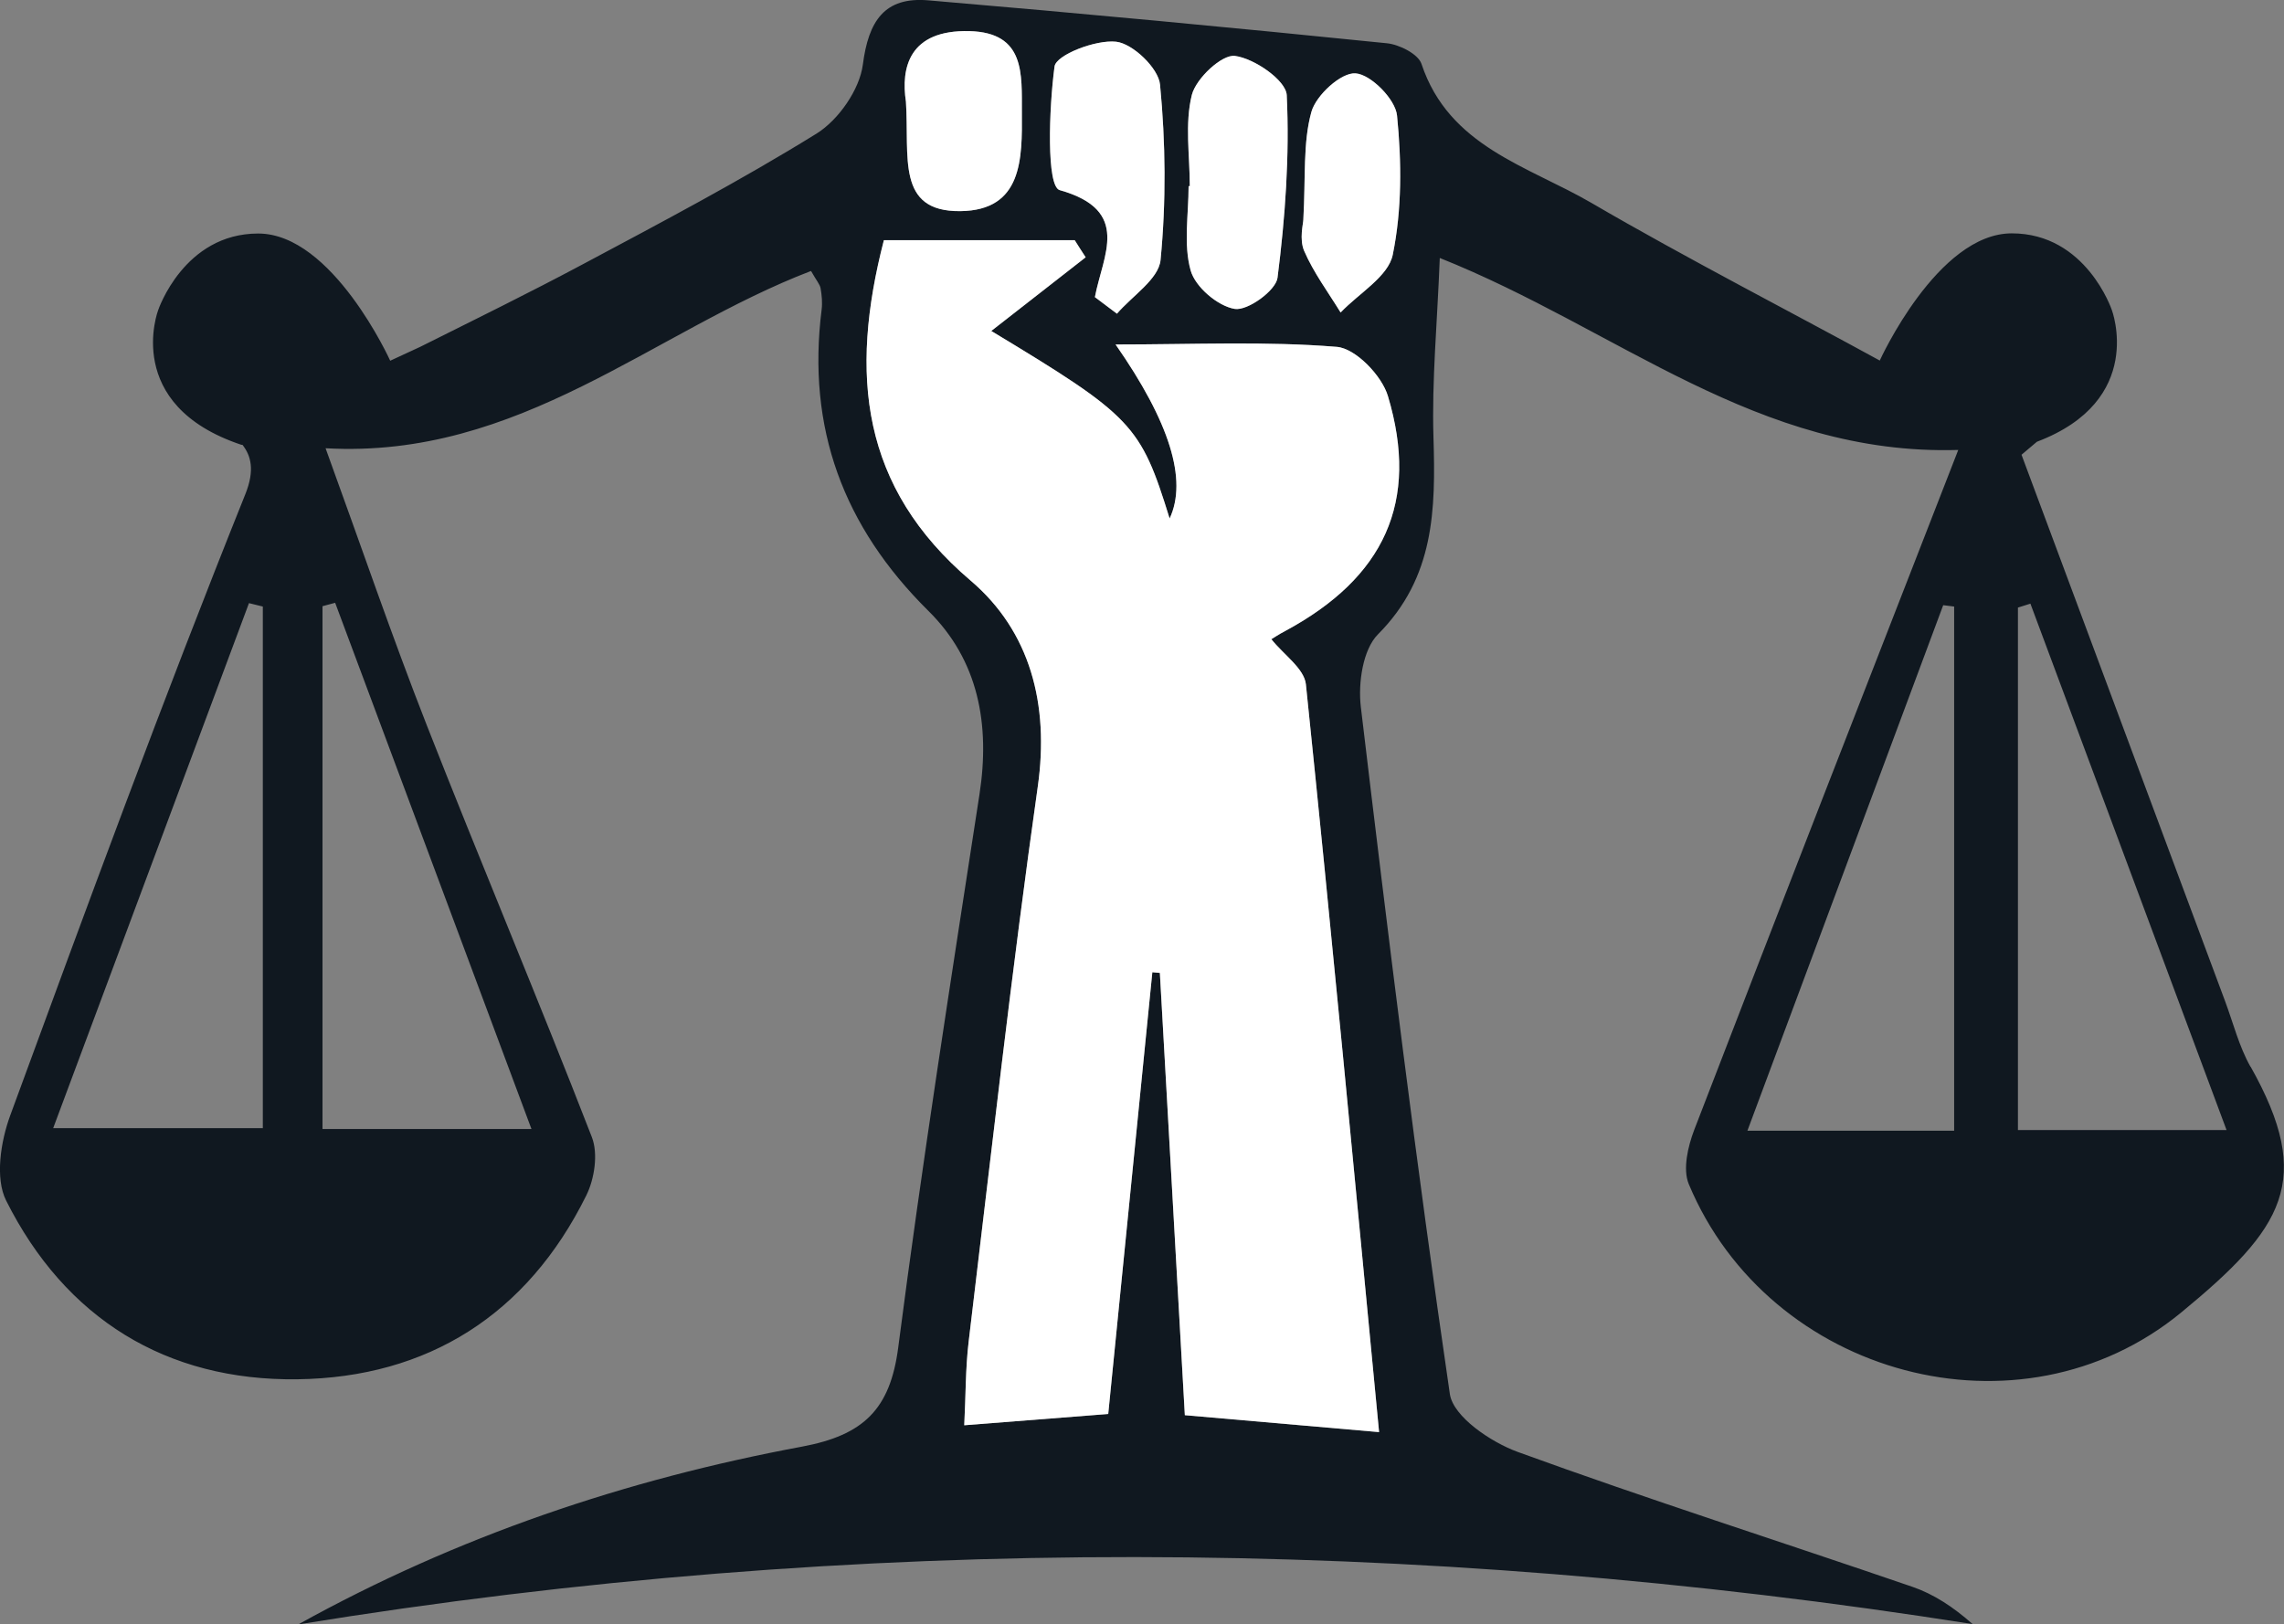
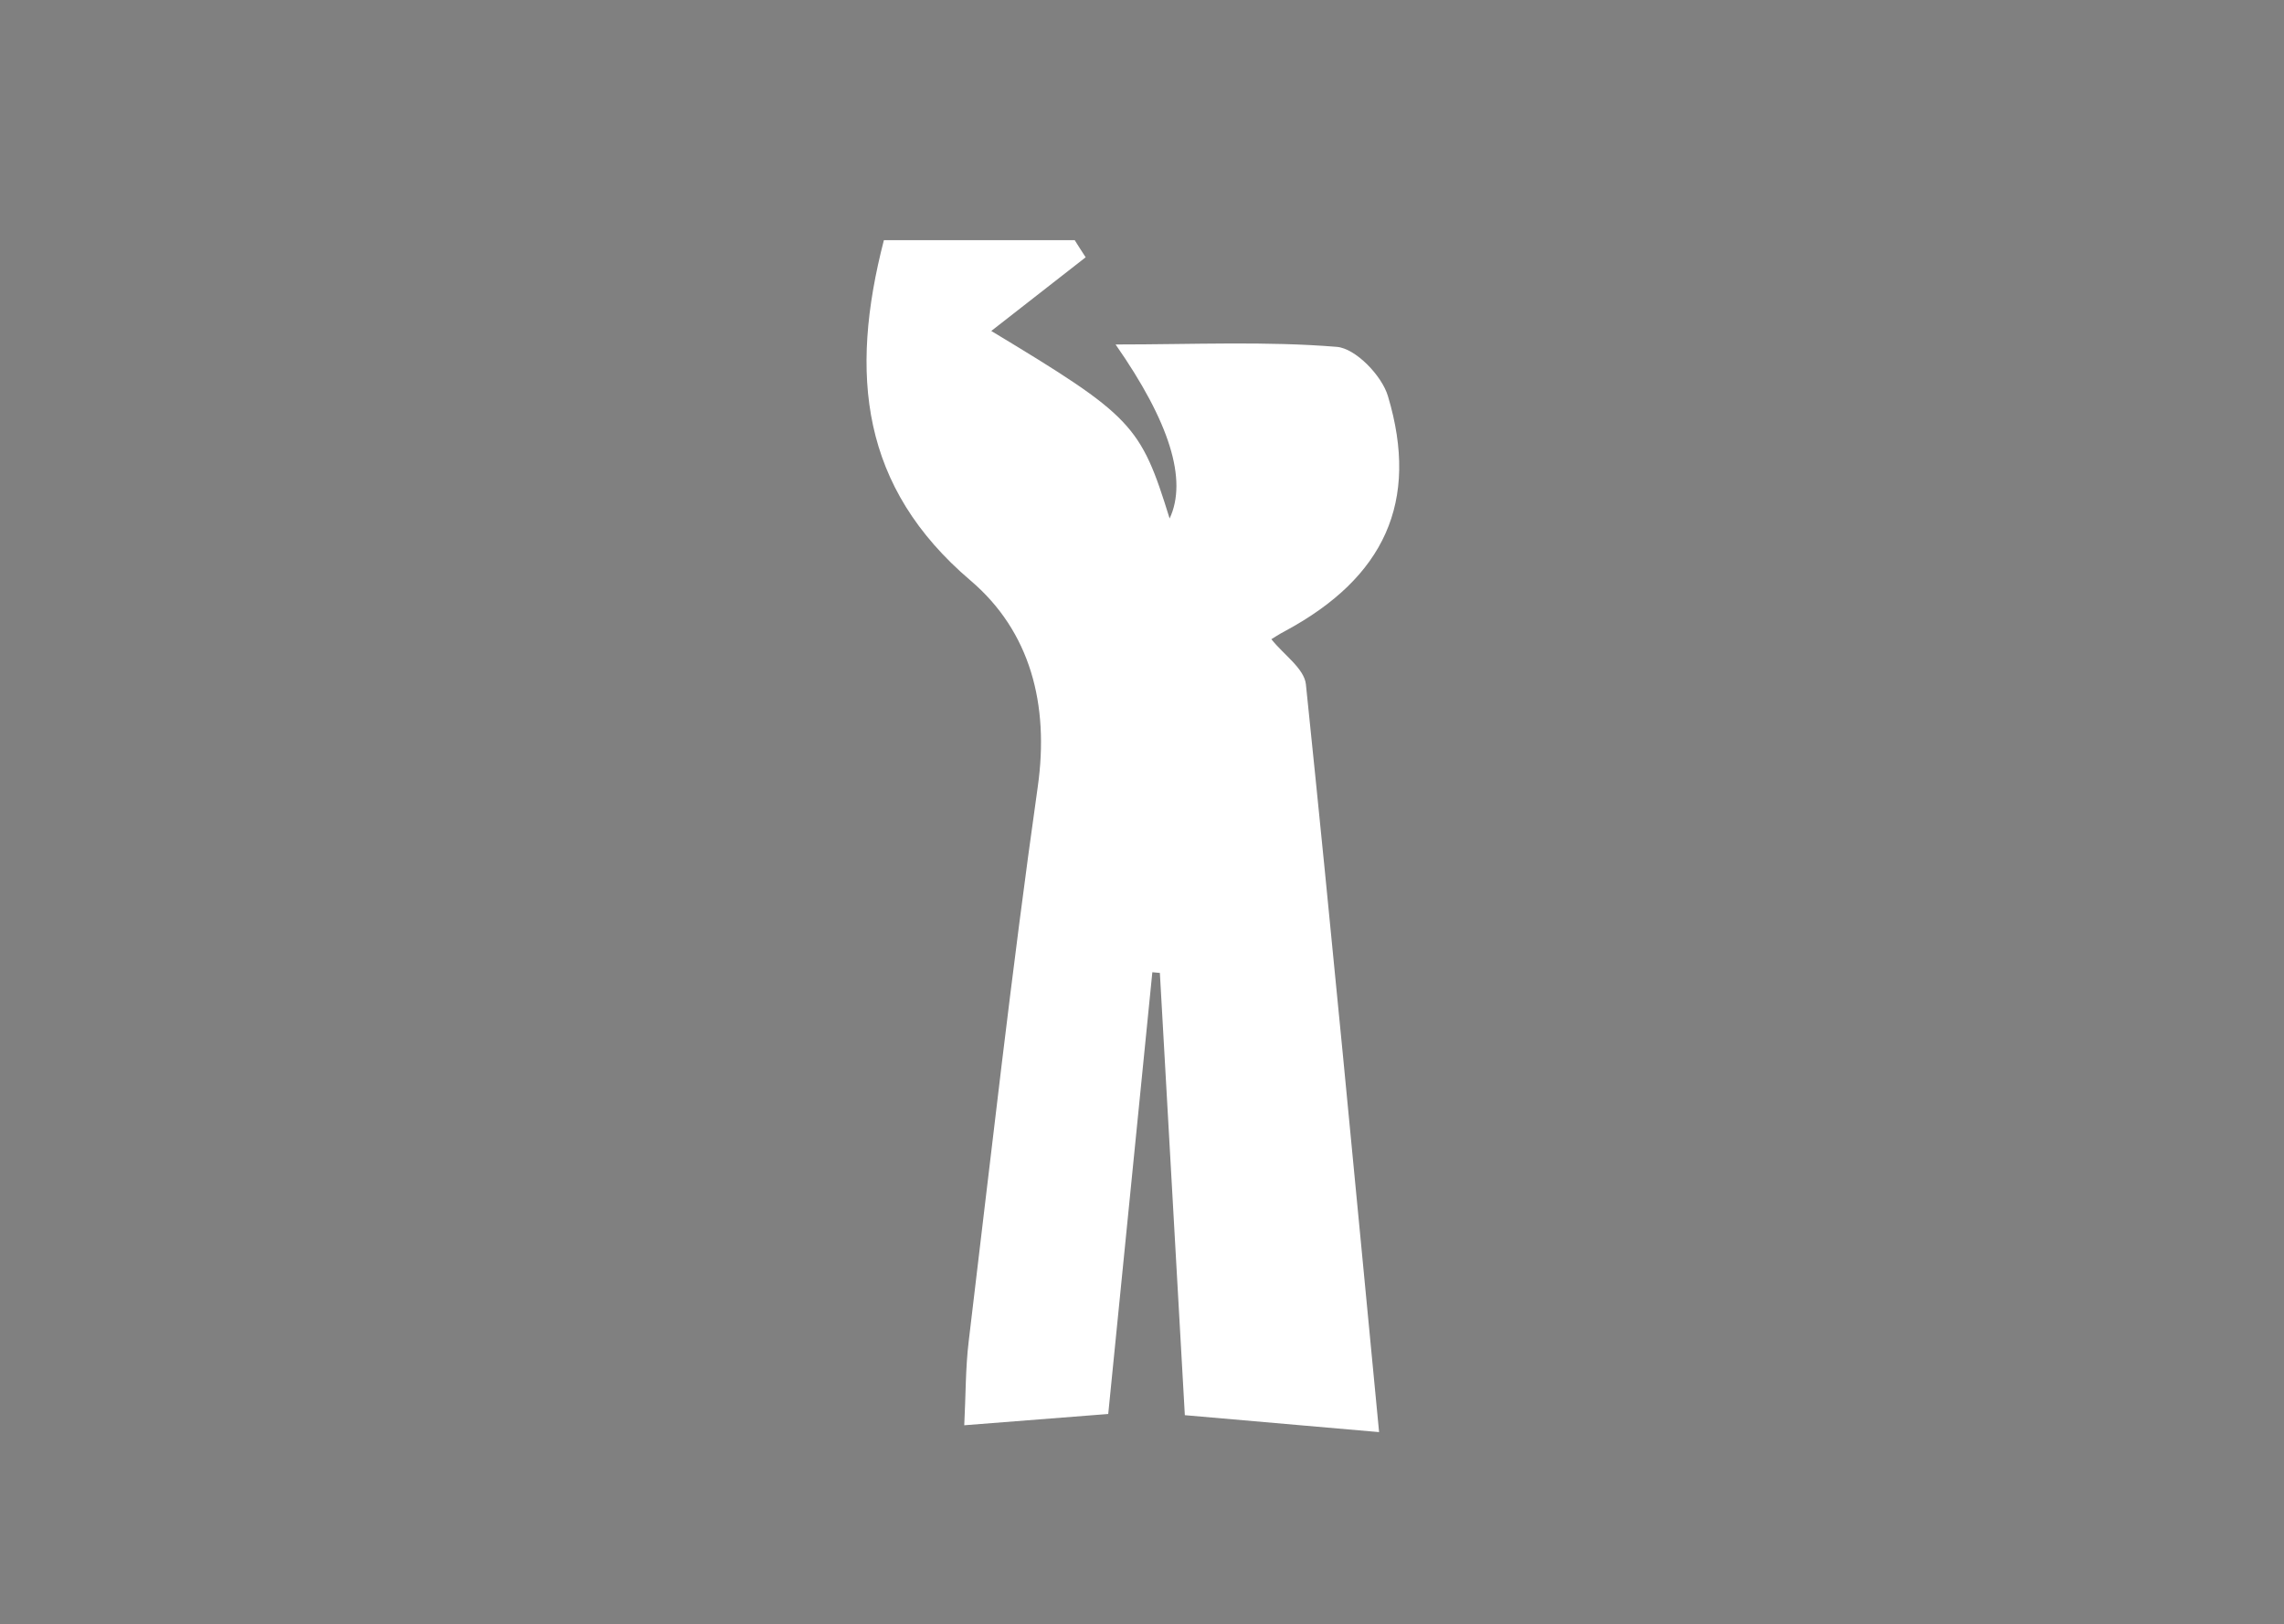
<svg xmlns="http://www.w3.org/2000/svg" id="Capa_2" data-name="Capa 2" viewBox="0 0 133.57 95.02">
  <rect x="0" y="0" width="133.57" height="95.02" fill="#808080" stroke="none" />
  <defs>
    <style>
      .cls-1 {
        fill: #101820;
      }

      .cls-1, .cls-2 {
        stroke-width: 0px;
      }

      .cls-2 {
        fill: #fff;
      }
    </style>
  </defs>
  <g id="info">
-     <path class="cls-1" d="m131.61,62.38v.02c-.67-1.19-1.01-2.56-1.49-3.85-3.99-10.7-7.97-21.39-11.9-31.95.31-.26.61-.51.9-.76,6.39-2.42,4.38-7.71,4.38-7.71,0,0-1.5-4.48-5.85-4.48s-7.72,7.44-7.72,7.44c-4.81-2.64-11.4-6.03-16.86-9.22-3.71-2.16-8.33-3.29-9.94-8.13-.19-.58-1.3-1.14-2.03-1.21C72.16,1.62,63.23.78,54.29.02c-2.57-.22-3.5,1.21-3.83,3.76-.19,1.46-1.42,3.23-2.7,4.03-4.44,2.75-9.07,5.19-13.68,7.65-3.09,1.65-6.25,3.2-9.51,4.83l-1.75.81s-3.37-7.44-7.72-7.44-5.85,4.48-5.85,4.48c0,0-2.12,5.55,4.87,7.88h.06c.5.64.73,1.48.17,2.88-4.82,12.01-9.29,24.18-13.75,36.34-.56,1.52-.9,3.68-.24,4.99,3.46,6.9,9.37,10.55,17.03,10.45,7.63-.1,13.45-3.79,16.89-10.74.49-.98.71-2.46.33-3.43-3.13-8.07-6.5-16.05-9.66-24.11-2.03-5.18-3.83-10.46-5.91-16.18,11.35.64,19.16-6.84,28.39-10.37.32.57.52.78.56,1.02.07.4.11.83.06,1.24-.87,6.92,1.26,12.69,6.24,17.62,2.94,2.9,3.62,6.66,2.99,10.74-1.66,10.77-3.35,21.53-4.75,32.34-.47,3.64-2.04,5.14-5.63,5.81-10.31,1.92-20.18,5.25-29.46,10.4,32.65-5.32,65.25-5.18,97.92-.02-1.13-1-2.27-1.75-3.52-2.18-7.69-2.64-15.44-5.11-23.08-7.89-1.57-.57-3.77-2.06-3.97-3.38-1.96-13.37-3.61-26.79-5.21-40.22-.16-1.38.12-3.33,1-4.22,3.32-3.33,3.38-7.31,3.25-11.54-.1-3.31.22-6.64.37-10.48,10.45,4.17,18.56,11.58,30.32,11.23-5.32,13.66-10.41,26.7-15.44,39.77-.37.97-.68,2.3-.32,3.17,4.7,11.26,19.38,15.25,28.79,7.52,5.99-4.93,7.82-7.72,4.06-14.4Zm-116.24,3.61H3.11c3.88-10.4,7.66-20.56,11.45-30.71.27.07.54.13.81.2v30.51Zm4.23-30.73c3.77,10.11,7.54,20.23,11.48,30.78h-12.22v-30.58c.25-.07.5-.13.74-.2ZM69.7,5.55c.25-.97,1.76-2.38,2.52-2.28,1.14.15,2.99,1.43,3.03,2.3.17,3.55-.09,7.15-.54,10.68-.1.75-1.75,1.94-2.5,1.82-.99-.16-2.31-1.28-2.58-2.25-.43-1.53-.12-3.27-.12-4.93h.07c0-1.79-.3-3.66.12-5.34Zm-8.03-1.66c.09-.68,2.41-1.58,3.6-1.45.98.11,2.48,1.55,2.57,2.51.33,3.4.36,6.86.03,10.26-.11,1.12-1.66,2.1-2.55,3.14-.43-.32-.86-.65-1.29-.97.46-2.45,2.16-5.07-2.06-6.26-.78-.22-.63-4.76-.3-7.23Zm-4.97-2.07c3.27.09,3.05,2.51,3.06,4.76.02,2.71.04,5.73-3.6,5.77-3.77.04-2.97-3.17-3.18-6.4-.3-1.97.17-4.22,3.72-4.13Zm18.46,35.09h0c-.35.18-.69.41-.81.48.71.9,1.92,1.71,2.02,2.64,1.49,14.36,2.84,28.74,4.28,43.74-3.97-.35-7.34-.64-11.36-.99-.49-8.68-.98-17.28-1.46-25.87-.15-.01-.29-.03-.44-.04-.85,8.48-1.69,16.96-2.58,25.84-2.7.21-5.28.41-8.42.66.09-1.74.07-3.34.26-4.91,1.3-10.82,2.51-21.66,4.04-32.45.68-4.81-.44-9.08-3.93-12.05-6.41-5.46-7.1-12.05-5.07-19.91h11.16c.21.33.42.67.64,1-1.87,1.46-3.73,2.91-5.52,4.31,8.27,4.99,8.73,5.48,10.43,10.97,1.06-2.26,0-5.65-3.16-10.18,4.6,0,8.8-.2,12.94.14,1.1.09,2.64,1.69,2.99,2.89,1.85,6.18-.22,10.61-6.01,13.73Zm6.29-22.01c-.26,1.28-1.99,2.26-3.05,3.38-.73-1.19-1.58-2.33-2.13-3.6-.3-.69-.05-1.62-.05-1.83.14-2.51-.03-4.5.47-6.3.27-.98,1.74-2.32,2.58-2.26.9.06,2.34,1.52,2.43,2.47.27,2.7.29,5.5-.25,8.14Zm32.83,51.24h-12.09c3.91-10.49,7.68-20.62,11.45-30.74.21.03.43.05.64.08v30.66Zm3.73-.04v-30.56c.24-.08.49-.15.73-.23,3.79,10.17,7.57,20.33,11.47,30.79h-12.2Z" />
-     <path class="cls-2" d="m81.45,14.9c-.26,1.28-1.99,2.26-3.05,3.38-.73-1.19-1.58-2.33-2.13-3.6-.3-.69-.05-1.62-.05-1.83.14-2.51-.03-4.5.47-6.3.27-.98,1.74-2.32,2.58-2.26.9.06,2.34,1.52,2.43,2.47.27,2.7.29,5.5-.25,8.14Z" />
-     <path class="cls-2" d="m74.71,16.25c-.1.75-1.75,1.94-2.5,1.82-.99-.16-2.31-1.28-2.58-2.25-.43-1.53-.12-3.27-.12-4.93h.07c0-1.79-.3-3.66.12-5.34.25-.97,1.76-2.38,2.52-2.28,1.14.15,2.99,1.43,3.03,2.3.17,3.55-.09,7.15-.54,10.68Z" />
-     <path class="cls-2" d="m56.16,12.35c-3.77.04-2.97-3.17-3.18-6.4-.3-1.97.17-4.22,3.72-4.13,3.27.09,3.05,2.51,3.06,4.76.02,2.71.04,5.73-3.6,5.77Z" />
-     <path class="cls-2" d="m67.87,15.21c-.11,1.12-1.66,2.1-2.55,3.14-.43-.32-.86-.65-1.29-.97.46-2.45,2.16-5.07-2.06-6.26-.78-.22-.63-4.76-.3-7.23.09-.68,2.41-1.58,3.6-1.45.98.11,2.48,1.55,2.57,2.51.33,3.4.36,6.86.03,10.26Z" />
    <path class="cls-2" d="m76.37,40.03c1.49,14.36,2.84,28.74,4.28,43.74-3.97-.35-7.34-.64-11.36-.99-.49-8.68-.98-17.28-1.46-25.87-.15-.01-.29-.03-.44-.04-.85,8.48-1.69,16.96-2.58,25.84-2.7.21-5.28.41-8.42.66.09-1.74.07-3.34.26-4.91,1.3-10.82,2.51-21.66,4.04-32.45.68-4.81-.44-9.08-3.93-12.05-6.41-5.46-7.1-12.05-5.07-19.91h11.16c.21.33.42.67.64,1-1.87,1.46-3.73,2.91-5.52,4.31,8.27,4.99,8.73,5.48,10.43,10.97,1.06-2.26,0-5.65-3.16-10.18,4.6,0,8.8-.2,12.94.14,1.1.09,2.64,1.69,2.99,2.89,1.85,6.18-.22,10.61-6.01,13.73h0c-.35.18-.69.41-.81.48.71.9,1.92,1.71,2.02,2.64Z" />
  </g>
</svg>